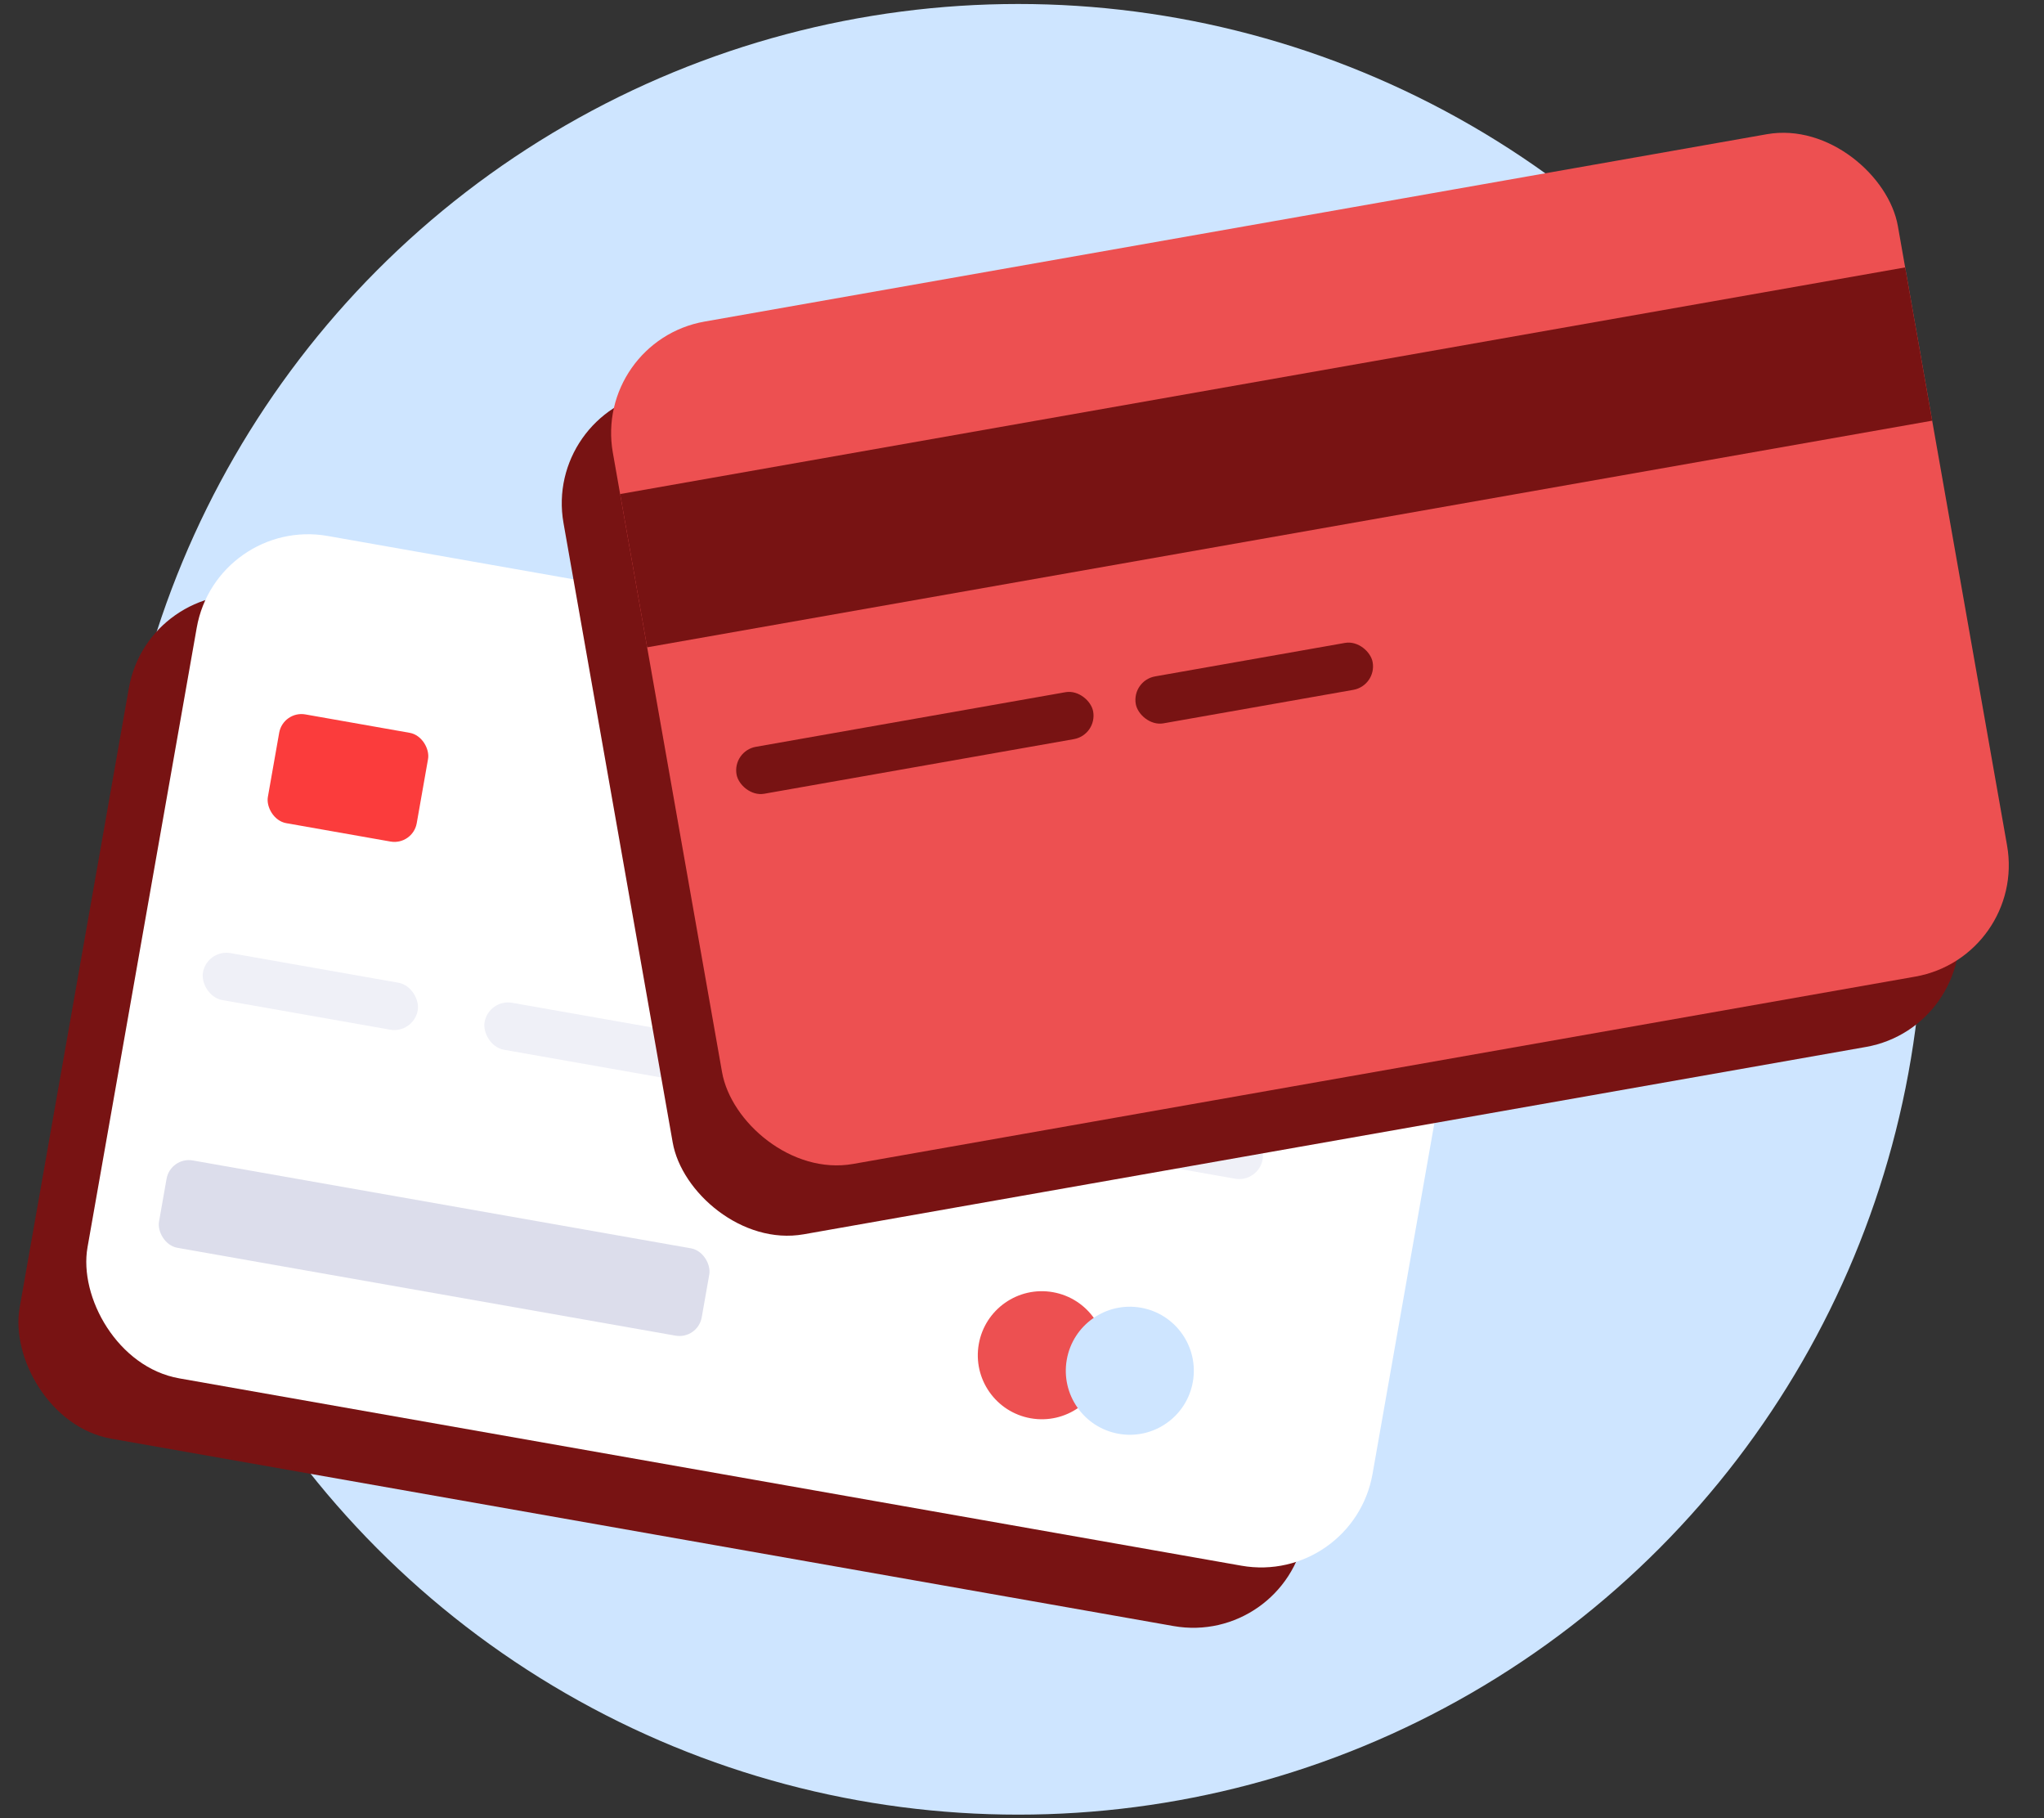
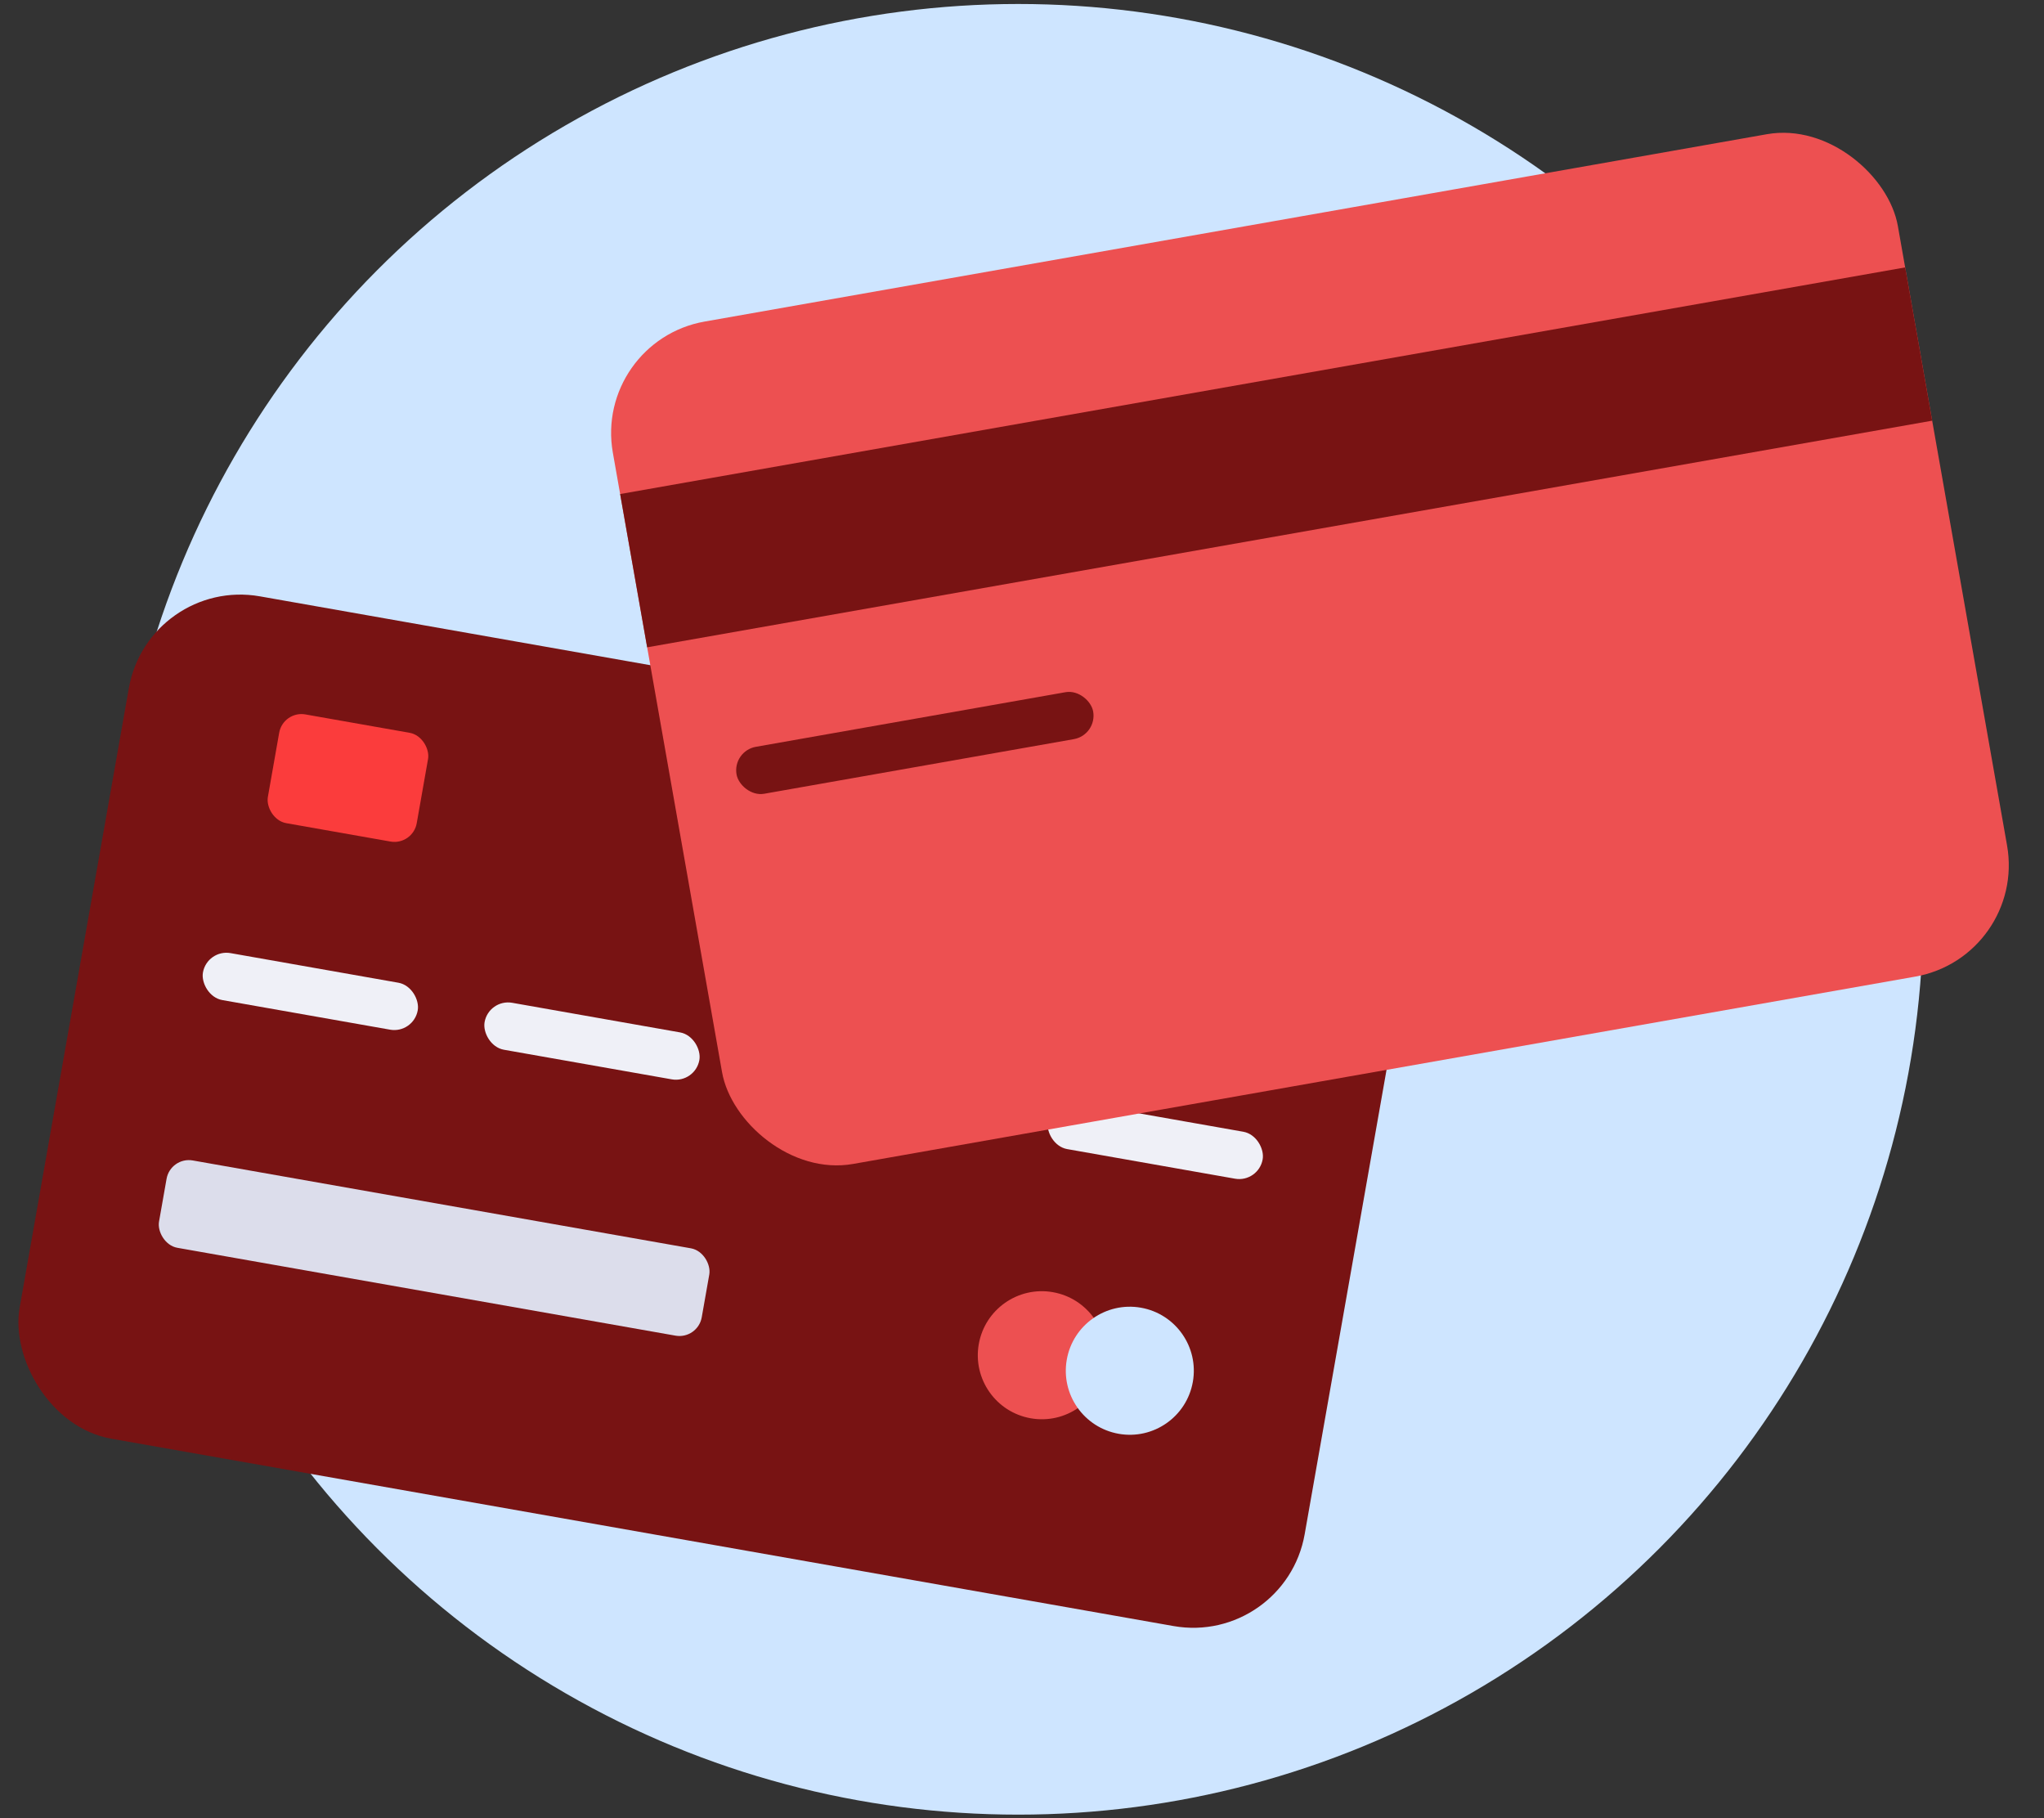
<svg xmlns="http://www.w3.org/2000/svg" width="271" height="241" viewBox="0 0 271 241" fill="none">
  <rect x="0" y="0" width="271" height="241" fill="#333333" stroke="none" />
  <circle cx="135" cy="120.528" r="120" fill="#CEE5FF" />
  <rect x="19.688" y="76.439" width="173" height="113.379" rx="15" transform="rotate(10 19.688 76.439)" fill="#781313" />
-   <rect x="28.687" y="68.439" width="173" height="113.379" rx="15" transform="rotate(10 28.687 68.439)" fill="white" />
  <rect x="37.536" y="94.174" width="20.041" height="14.636" rx="3" transform="rotate(10 37.536 94.174)" fill="#FB3C3C" />
  <rect x="22.605" y="153.296" width="73.064" height="11.755" rx="3" transform="rotate(10 22.605 153.296)" fill="#DCDDEB" />
  <g style="mix-blend-mode:multiply">
    <circle cx="138.127" cy="179.634" r="8.486" transform="rotate(10 138.127 179.634)" fill="#ED5051" />
  </g>
  <g style="mix-blend-mode:multiply">
    <circle cx="149.794" cy="181.691" r="8.486" transform="rotate(10 149.794 181.691)" fill="#CEE5FF" />
  </g>
  <rect x="27.456" y="125.786" width="28.917" height="6.32" rx="3.16" transform="rotate(10 27.456 125.786)" fill="#EFF0F7" />
  <rect x="64.797" y="132.37" width="28.917" height="6.32" rx="3.16" transform="rotate(10 64.797 132.37)" fill="#EFF0F7" />
  <rect x="102.138" y="138.954" width="28.917" height="6.32" rx="3.16" transform="rotate(10 102.138 138.954)" fill="#EFF0F7" />
  <rect x="139.479" y="145.539" width="28.917" height="6.32" rx="3.16" transform="rotate(10 139.479 145.539)" fill="#EFF0F7" />
-   <rect x="72.106" y="54.551" width="173" height="113.379" rx="15" transform="rotate(-10 72.106 54.551)" fill="#781313" />
  <rect x="78.648" y="45.227" width="173" height="113.379" rx="15" transform="rotate(-10 78.648 45.227)" fill="#ED5051" />
  <rect x="82.22" y="65.485" width="173" height="20.63" transform="rotate(-10 82.22 65.485)" fill="#781313" />
  <rect x="97.104" y="99.537" width="48.013" height="6.32" rx="3.16" transform="rotate(-10 97.104 99.537)" fill="#781313" />
-   <rect x="150.036" y="90.204" width="31.892" height="6.32" rx="3.16" transform="rotate(-10 150.036 90.204)" fill="#781313" />
</svg>